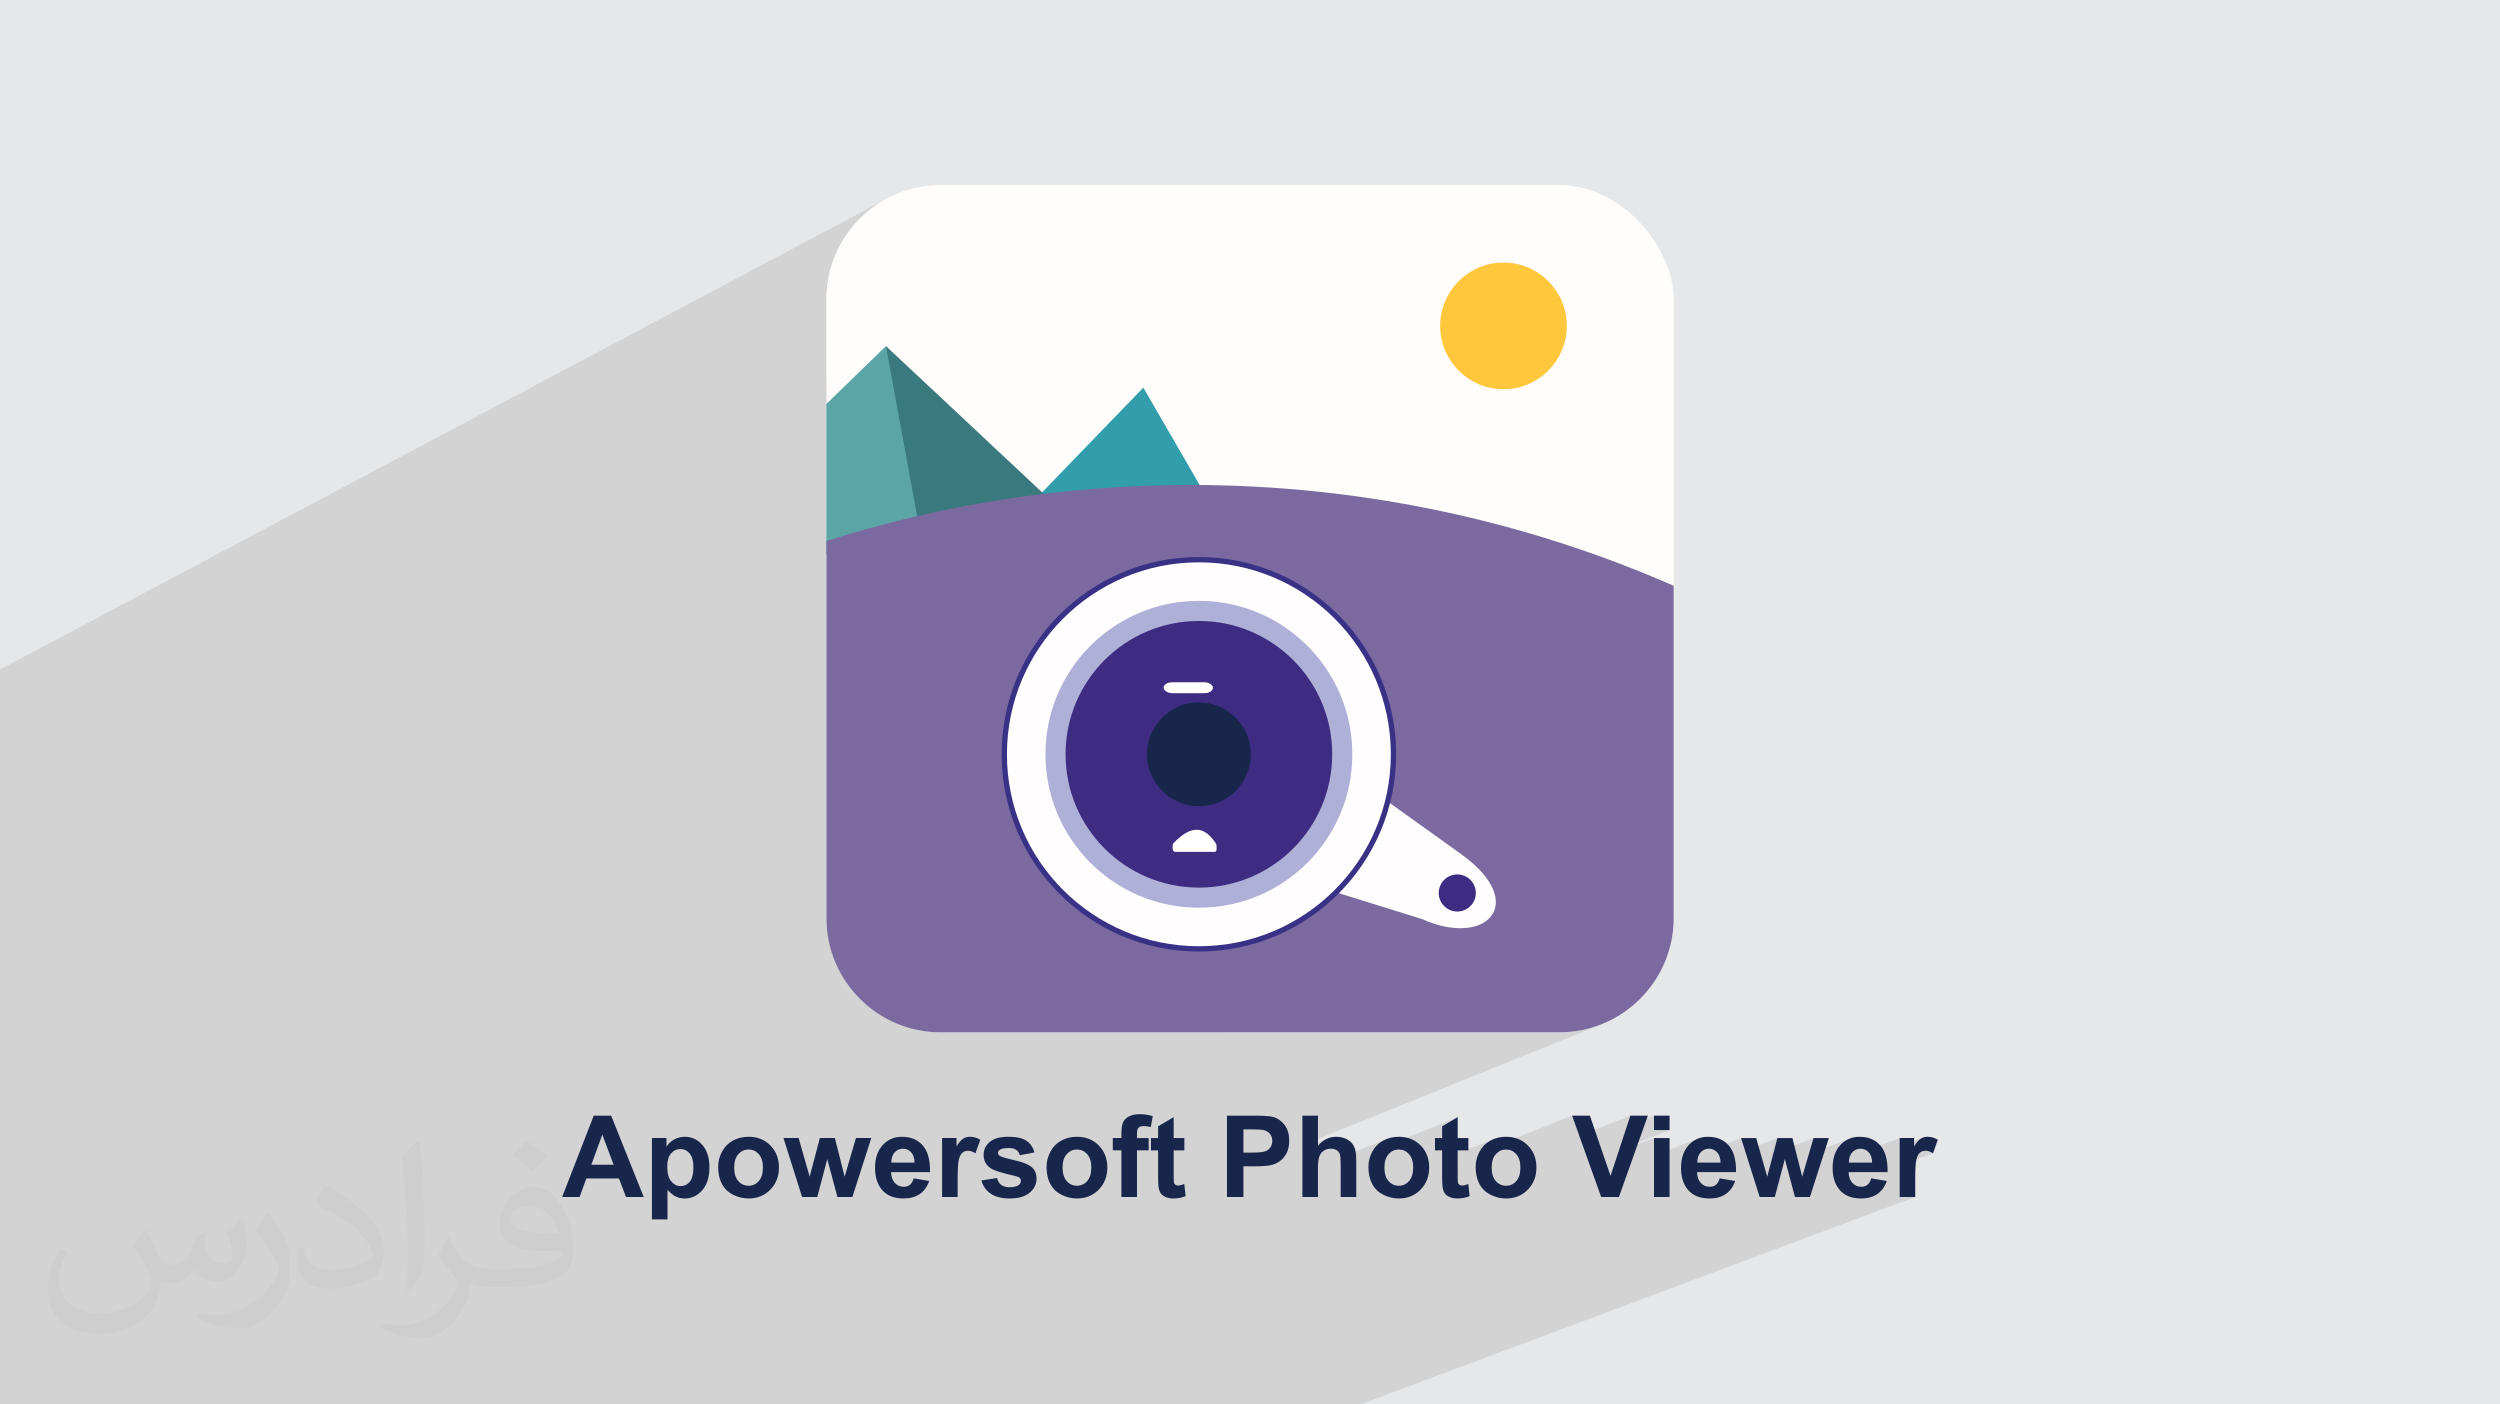
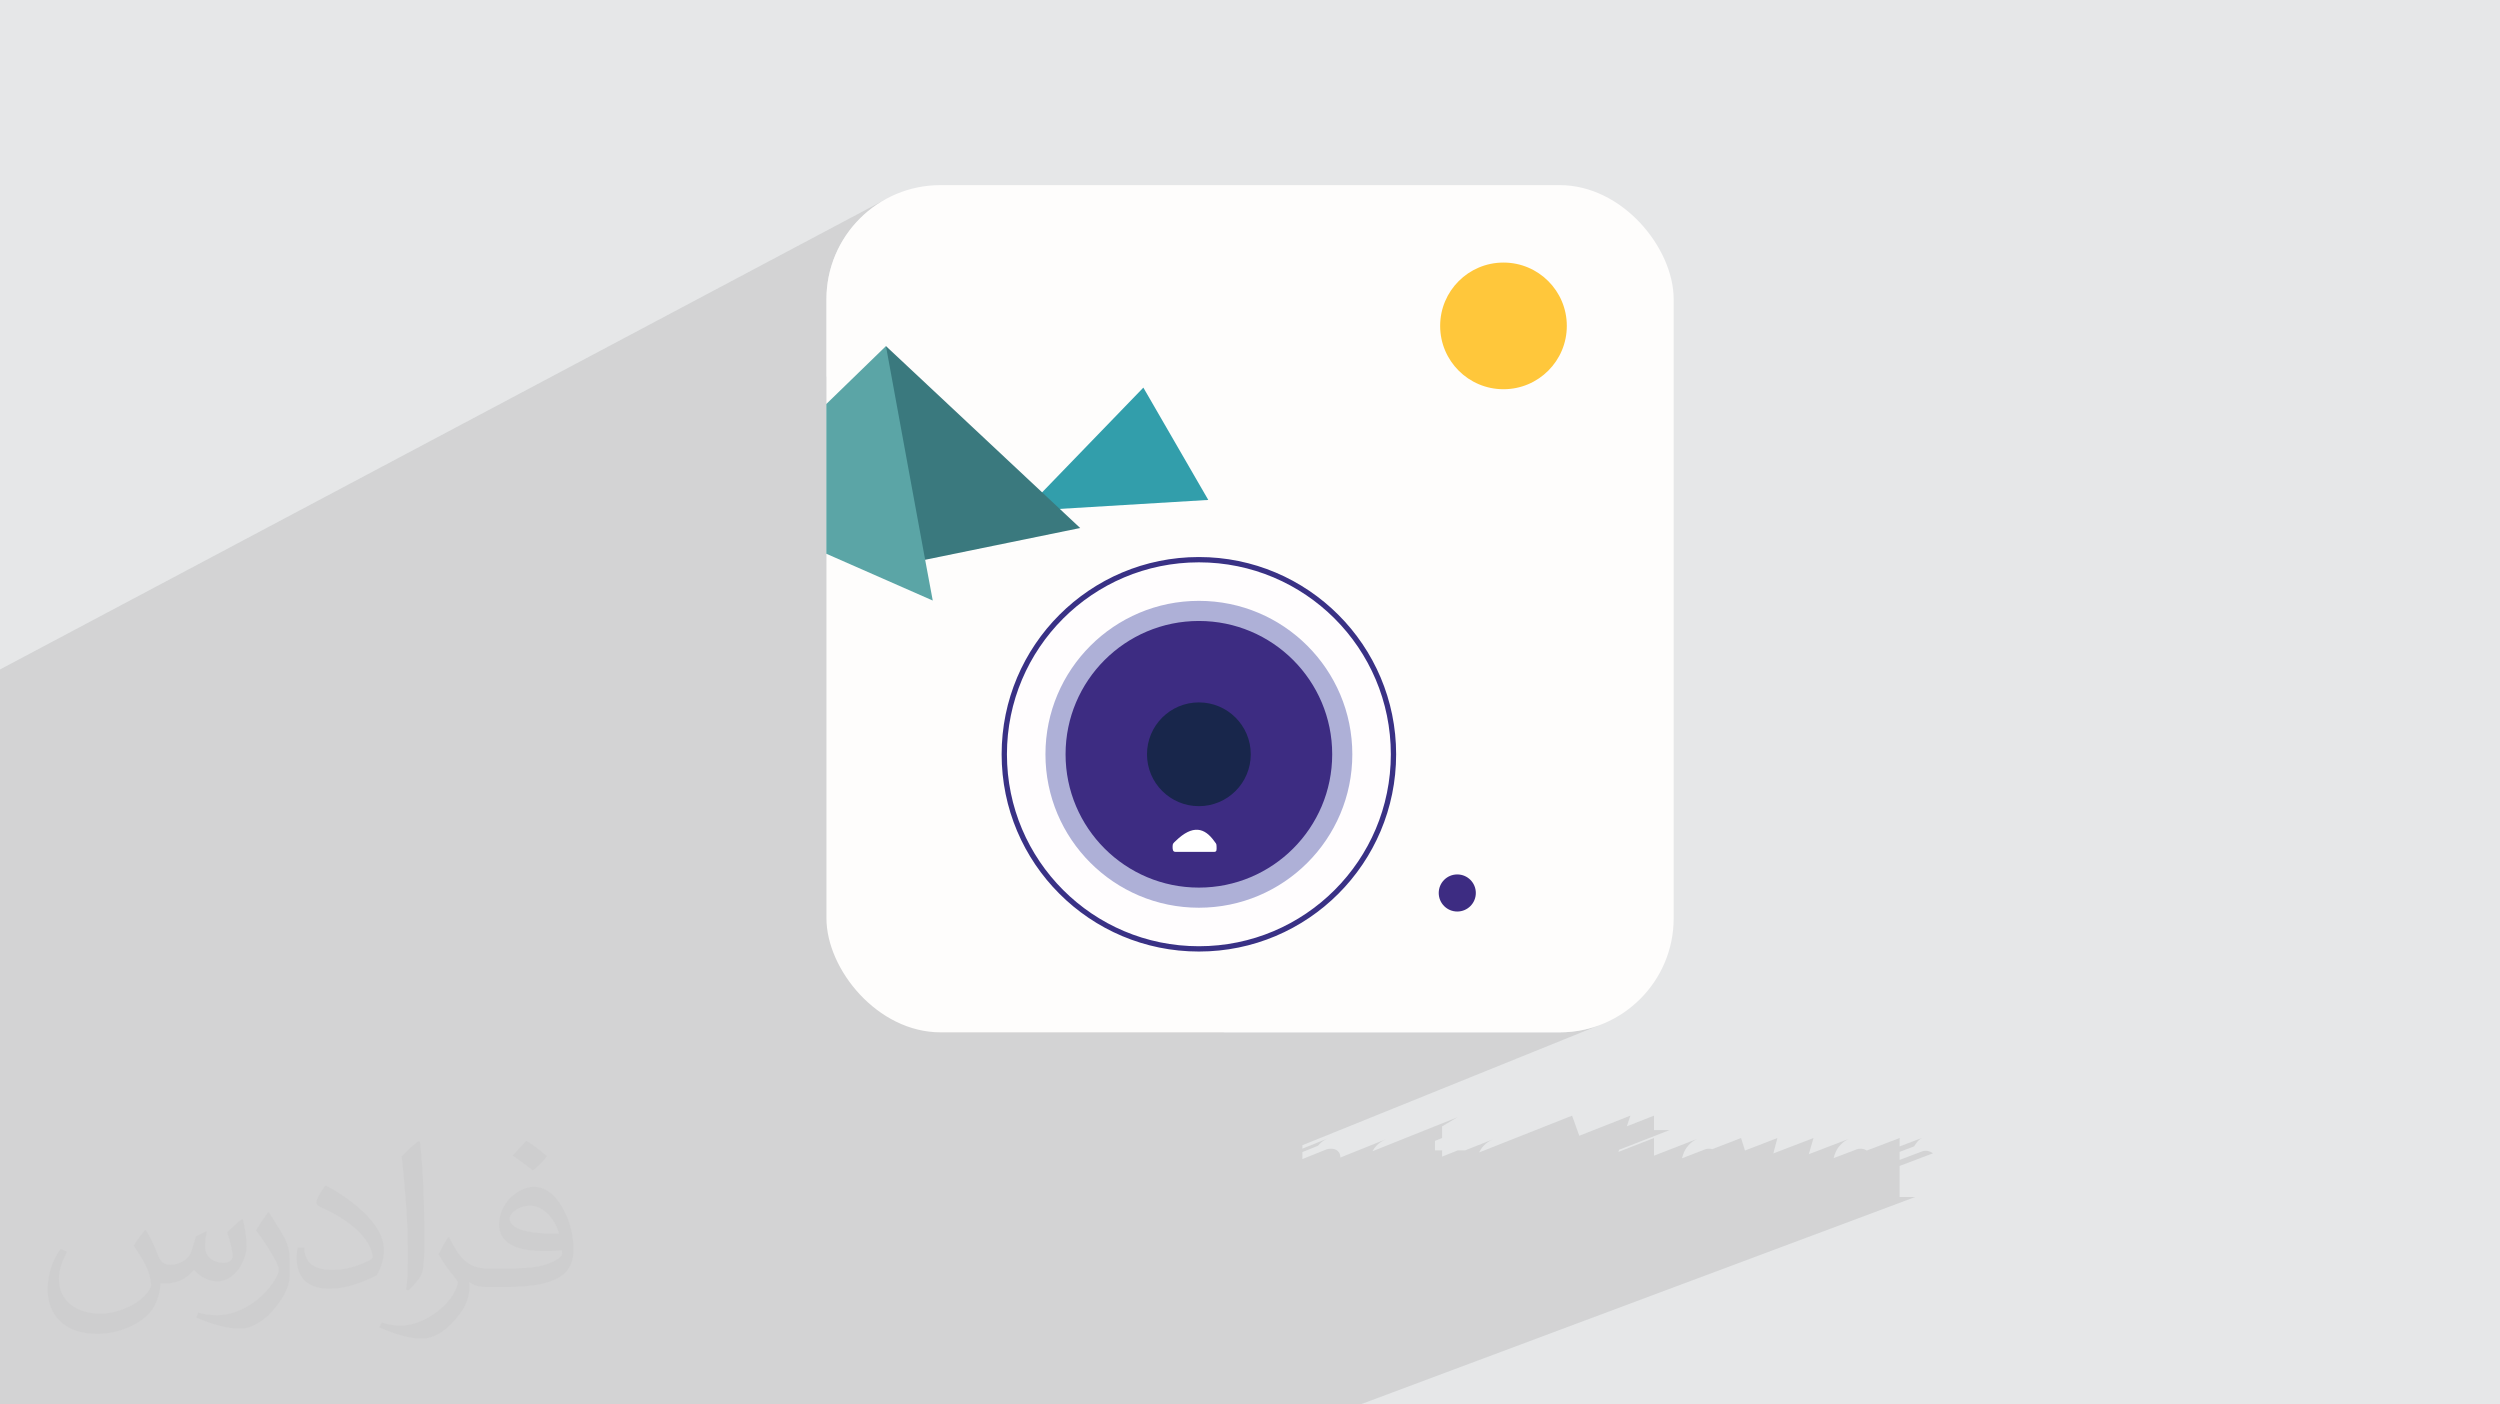
<svg xmlns="http://www.w3.org/2000/svg" xml:space="preserve" width="94.192mm" height="52.917mm" version="1.1" style="shape-rendering:geometricPrecision; text-rendering:geometricPrecision; image-rendering:optimizeQuality; fill-rule:evenodd; clip-rule:evenodd" viewBox="0 0 9404.92 5283.66">
  <defs>
    <style type="text/css">
   
    .str0 {stroke:#393185;stroke-width:19.97;stroke-miterlimit:22.926}
    .fil13 {fill:#18264B}
    .fil5 {fill:#329EAB}
    .fil6 {fill:#3A797E}
    .fil10 {fill:#3D2C82}
    .fil7 {fill:#5BA5A6}
    .fil8 {fill:#7B6AA0}
    .fil12 {fill:#AEB0D7}
    .fil4 {fill:#FEFDFC}
    .fil11 {fill:#FFC73B}
    .fil9 {fill:#FFFDFE}
    .fil14 {fill:white}
    .fil3 {fill:#18264B;fill-rule:nonzero}
    .fil2 {fill:#373435;fill-opacity:0.031}
    .fil1 {fill:#2B2A29;fill-opacity:0.102}
    .fil0 {fill:#E6E7E8}
   
  </style>
  </defs>
  <g id="Layer_x0020_1">
    <polygon class="fil0" points="-0,0 9404.92,0 9404.92,5283.66 -0,5283.66 " />
    <polygon class="fil1" points="389.41,5283.66 375.99,5283.66 363.93,5283.66 331.99,5283.66 318.58,5283.66 314.15,5283.66 273.07,5283.66 248.68,5283.66 241.07,5283.66 233.35,5283.66 153.37,5283.66 152.6,5283.66 -0,5283.66 -0,5262.64 -0,5252.54 -0,5217.05 -0,5201.77 -0,5183.06 -0,5138.26 -0,5113.02 -0,5060.88 -0,4690.25 -0,4688.82 -0,4593.2 -0,4394.27 -0,4321.14 -0,4177.48 -0,4171.09 -0,4058.94 -0,3953.21 -0,3948.66 -0,3733.08 -0,3618.76 -0,3587.43 -0,3575.33 -0,3108.63 -0,3015.8 -0,2518.52 3334.13,748.39 3316.16,758.75 3298.74,769.94 3281.9,781.94 3265.67,794.71 3250.08,808.23 3235.15,822.46 3220.91,837.39 3207.39,852.98 3194.62,869.21 3182.63,886.05 3171.44,903.47 3161.07,921.44 3151.57,939.94 3142.94,958.94 3135.22,978.41 3128.45,998.32 3122.64,1018.66 3117.83,1039.38 3114.05,1060.45 3111.3,1081.87 3109.63,1103.6 3109.07,1125.6 3109.07,1417.06 3332.93,1301.95 3776.84,1717.79 4301.23,1458.2 4376.31,1588.09 5542.49,1016.5 5563.32,1006.47 5585.2,998.46 5608.04,992.59 5631.69,988.97 5656.06,987.74 5680.42,988.97 5704.07,992.59 5726.91,998.46 5748.8,1006.47 5769.63,1016.5 5789.28,1028.43 5807.62,1042.15 5824.53,1057.53 5839.91,1074.44 5853.63,1092.79 5865.56,1112.43 5875.59,1133.25 5883.6,1155.14 5889.47,1177.98 5893.09,1201.63 5894.32,1225.99 5893.09,1250.36 5889.47,1274.01 5883.6,1296.85 5875.59,1318.73 5865.56,1339.56 5853.63,1359.21 5839.91,1377.55 5824.53,1394.47 5807.62,1409.85 5789.28,1423.56 5769.63,1435.5 5748.8,1445.53 4112.08,2223.33 4100.85,2230.53 4072.15,2250.95 4044.49,2272.68 4017.93,2295.68 3992.51,2319.93 3968.26,2345.35 3945.25,2371.92 3923.52,2399.57 3903.11,2428.27 3884.07,2457.98 3866.44,2488.63 3857.16,2506.74 4259.91,2317.29 4285.48,2305.73 4311.69,2295.39 4338.51,2286.32 4365.91,2278.54 4393.83,2272.09 4422.25,2267.02 4451.14,2263.34 4480.46,2261.12 4510.16,2260.37 4539.87,2261.12 4569.18,2263.34 4598.07,2267.02 4626.5,2272.09 4654.41,2278.54 4681.81,2286.32 4708.63,2295.39 4734.84,2305.73 4760.41,2317.29 4785.3,2330.03 4809.47,2343.93 4832.89,2358.95 4855.52,2375.04 4877.33,2392.18 4898.26,2410.32 4918.31,2429.43 4937.43,2449.48 4955.57,2470.42 4972.7,2492.23 4988.8,2514.85 5003.81,2538.28 5017.71,2562.45 5030.45,2587.33 5042.02,2612.9 5052.35,2639.11 5061.43,2665.93 5069.21,2693.33 5075.66,2721.25 5080.73,2749.68 5084.4,2778.56 5086.63,2807.88 5087.38,2837.58 5086.63,2867.29 5084.4,2896.6 5080.73,2925.49 5075.66,2953.92 5069.21,2981.84 5061.43,3009.23 5053.21,3033.52 5172.79,2981.01 4920.8,3324.14 5190.46,3407.96 5455.07,3295.05 5468.17,3290.99 5482.23,3289.57 5496.3,3290.99 5509.39,3295.05 5521.24,3301.49 5531.58,3310.01 5540.09,3320.33 5546.52,3332.19 5550.59,3345.29 5552,3359.34 5550.59,3373.41 5546.52,3386.5 5540.09,3398.37 5531.58,3408.69 5521.24,3417.21 5509.39,3423.65 5390.94,3473.68 5393.63,3474.65 5415.09,3481.01 5435.87,3485.88 5455.92,3489.31 5475.16,3491.32 5493.55,3491.99 5511.02,3491.37 5527.51,3489.49 5542.97,3486.41 5557.32,3482.18 5570.52,3476.84 4680.71,3850.7 4694.01,3883.61 4680.71,3850.7 4602.39,3883.61 4694.01,3883.61 5867.09,3883.61 5889.08,3883.05 5910.81,3881.38 5932.23,3878.64 5953.31,3874.85 5974.03,3870.04 5994.35,3864.23 5994.36,3864.23 6014.27,3857.46 6033.75,3849.74 4899.62,4308.29 4899.62,4321.12 4998.24,4281.28 4989.54,4284.99 4981.17,4289.77 4973.16,4295.6 4965.49,4302.49 4958.18,4310.42 4899.62,4334.06 4899.62,4360.42 4986.57,4325.39 4989.72,4324.17 4992.96,4323.17 4996.31,4322.4 4999.74,4321.84 5003.29,4321.51 5006.92,4321.4 5010.09,4321.49 5013.1,4321.75 5015.99,4322.18 5018.74,4322.79 5021.35,4323.56 5023.82,4324.52 5026.16,4325.65 5028.37,4326.95 5030.42,4328.38 5032.32,4329.92 5034.05,4331.6 5035.63,4333.41 5037.04,4335.34 5038.3,4337.38 5039.39,4339.55 5040.33,4341.84 5041.11,4344.58 5041.79,4348.13 5042.36,4352.47 5042.55,4354.55 5216.69,4284.65 5209.81,4287.59 5203.12,4290.97 5196.71,4294.78 5190.67,4298.99 5185,4303.6 5179.72,4308.63 5174.8,4314.05 5170.25,4319.89 5166.09,4326.13 5163.34,4330.94 5483.82,4202.56 5425.26,4237.19 5425.26,4281.22 5398.33,4291.96 5398.33,4327.81 5425.26,4327.81 5425.26,4351.06 5483.82,4327.81 5511.38,4327.81 5620.14,4284.65 5613.26,4287.59 5606.57,4290.97 5600.16,4294.78 5594.12,4298.99 5588.46,4303.6 5583.17,4308.63 5578.25,4314.05 5573.71,4319.89 5569.54,4326.13 5565.74,4332.79 5564.43,4335.48 5914.13,4197.01 5941.2,4272.65 6133.41,4197.01 6120.21,4237.09 6222.32,4197.01 6222.32,4251.29 6280.88,4251.29 6091.15,4325.37 6088.49,4333.44 6222.32,4281.22 6222.32,4347.64 6385.35,4284.32 6376.49,4288.72 6368.11,4294.1 6360.2,4300.45 6352.77,4307.79 6346.03,4315.97 6340.19,4324.9 6335.24,4334.58 6331.19,4345.01 6328.04,4356.2 6327.81,4357.39 6411.74,4324.91 6415.81,4323.37 6420.07,4322.28 6424.53,4321.62 6429.22,4321.4 6433.62,4321.61 6437.84,4322.23 6441.38,4323.14 6549.76,4281.22 6564.61,4328.2 6686.55,4281.22 6671.29,4339.2 6822.34,4281.22 6804.61,4342.06 6955.59,4284.32 6946.72,4288.72 6938.34,4294.1 6930.43,4300.45 6923,4307.79 6916.26,4315.97 6910.42,4324.9 6905.48,4334.58 6901.42,4345.01 6898.28,4356.2 6898.16,4356.84 6981.98,4324.91 6986.03,4323.37 6990.31,4322.28 6994.77,4321.62 6999.45,4321.4 7003.86,4321.61 7008.08,4322.23 7012.13,4323.26 7016.02,4324.72 7019.73,4326.59 7022.52,4328.39 7146.5,4281.22 7146.5,4312.74 7234.85,4279.2 7231.8,4280.39 7228.86,4281.8 7226,4283.43 7223.15,4285.4 7220.22,4287.86 7217.19,4290.79 7214.09,4294.22 7210.89,4298.11 7207.61,4302.5 7204.24,4307.36 7200.79,4312.7 7146.5,4333.28 7146.5,4363.47 7230.39,4331.74 7232.95,4330.79 7235.63,4330.05 7238.43,4329.53 7241.35,4329.21 7244.38,4329.1 7247.6,4329.25 7250.87,4329.7 7254.22,4330.44 7257.63,4331.5 7261.12,4332.85 7264.66,4334.51 7268.28,4336.45 7271.96,4338.71 7146.5,4386.09 7146.5,4503.06 7205.05,4503.06 5241.26,5237.25 5260.02,5283.66 5241.26,5237.25 5117.11,5283.66 5061.87,5283.66 4961.27,5283.66 4836.8,5283.66 4785.74,5283.66 4785.04,5283.66 4769.59,5283.66 4743.37,5283.66 4713.64,5283.66 4690.26,5283.66 4647.62,5283.66 4641.78,5283.66 4639.24,5283.66 4618.81,5283.66 4588.79,5283.66 4564.95,5283.66 4526.36,5283.66 4511.69,5283.66 4465.42,5283.66 4423.25,5283.66 4402.81,5283.66 4341.95,5283.66 4302.57,5283.66 4300.35,5283.66 4250.61,5283.66 4250.41,5283.66 4245.1,5283.66 4210.66,5283.66 4189.85,5283.66 4113.19,5283.66 4108.72,5283.66 4084.55,5283.66 4065.36,5283.66 4002.38,5283.66 3957.52,5283.66 3934.2,5283.66 3842.26,5283.66 3812.27,5283.66 3700.79,5283.66 3653.44,5283.66 3636.63,5283.66 3582.37,5283.66 3571.97,5283.66 3527.72,5283.66 3454.22,5283.66 3372.15,5283.66 3320.18,5283.66 3228.78,5283.66 3192.58,5283.66 3169.72,5283.66 3133,5283.66 3114.02,5283.66 3102.25,5283.66 3077.73,5283.66 3076.58,5283.66 3022.01,5283.66 2997.06,5283.66 2996.92,5283.66 2941.81,5283.66 2913.23,5283.66 2888.23,5283.66 2852.84,5283.66 2811.08,5283.66 2785.28,5283.66 2732.47,5283.66 2727.49,5283.66 2673.99,5283.66 2607.67,5283.66 2553.34,5283.66 2546.68,5283.66 2519.77,5283.66 2516.82,5283.66 2487.29,5283.66 2463.36,5283.66 2409.81,5283.66 2354.63,5283.66 2299.37,5283.66 2233.2,5283.66 2177.96,5283.66 2145.24,5283.66 2118.5,5283.66 2081.07,5283.66 2053.98,5283.66 2026.5,5283.66 2001.41,5283.66 1992.46,5283.66 1971.19,5283.66 1951.45,5283.66 1945.8,5283.66 1921.02,5283.66 1896.88,5283.66 1896.01,5283.66 1866.6,5283.66 1834.29,5283.66 1821.97,5283.66 1802.03,5283.66 1798.59,5283.66 1792.8,5283.66 1762.63,5283.66 1761.84,5283.66 1724.61,5283.66 1718.09,5283.66 1662.83,5283.66 1660.56,5283.66 1636.82,5283.66 1610.43,5283.66 1602.81,5283.66 1581.99,5283.66 1562.59,5283.66 1465.12,5283.66 1447.91,5283.66 1410.46,5283.66 1408.86,5283.66 1403.84,5283.66 1358.16,5283.66 1356.2,5283.66 1344.33,5283.66 1291.23,5283.66 1286.34,5283.66 1274.28,5283.66 1271.45,5283.66 1270.27,5283.66 1243.71,5283.66 1219.76,5283.66 1166.31,5283.66 1165.92,5283.66 1146.02,5283.66 1109.61,5283.66 1105.97,5283.66 1034.96,5283.66 1022.47,5283.66 1012.49,5283.66 995.83,5283.66 938.25,5283.66 892.2,5283.66 874.83,5283.66 865.28,5283.66 819.23,5283.66 794.65,5283.66 778.27,5283.66 739.18,5283.66 661.52,5283.66 653.53,5283.66 629.22,5283.66 612.14,5283.66 603.75,5283.66 573.42,5283.66 540.76,5283.66 455.15,5283.66 " />
    <path class="fil2" d="M548.54 4627.69c17.95,27.21 29.6,53.36 40.96,82.43 8.45,16.91 12.93,48.09 52.57,48.09 11.61,0 28.28,-3.42 43.06,-11.61 16.63,-8.73 29.32,-21.94 35.94,-42l15.85 -53.36 38.57 -19.02 2.64 2.64c-5.27,20.09 -6.59,39.36 -6.59,54.43 0,44.63 38.57,61.56 69.22,61.56 17.95,0 34.09,-8.73 34.09,-25.11 0,-21.13 -8.98,-57.06 -20.62,-89.29 17.95,-17.95 35.94,-35.94 56.53,-50.47l3.17 1.6c8.98,38.04 14,75.56 14,100.66 0,24.57 -10.83,51.79 -19.81,69.49 -18.49,34.87 -51.25,62.62 -90.87,62.62 -30.1,0 -63.65,-15.07 -86.66,-43.06l-1.32 0c-21.66,26.96 -55.22,51.25 -108.86,51.25l-16.63 0c-2.64,35.41 -10.29,60.49 -21.94,82.95 -31.95,62.34 -126.81,106.47 -216.1,106.47 -124.17,0 -186.51,-71.59 -186.51,-166.96 0,-58.91 19.27,-113.6 48.88,-152.42l24.29 10.04c-18.49,35.41 -30.91,68.68 -30.91,101.45 0,89.29 72.66,131.83 156.4,131.83 77.68,0 173.83,-49.41 191.28,-106.72 -6.59,-62.62 -30.1,-91.93 -66.04,-148.99 10.83,-19.02 24.83,-38.04 42.28,-58.38l3.17 0 0 0 0 0 -0.02 -0.09zm1432.13 -336.04c26.15,16.39 51.79,35.66 76.87,57.85 -14,19.81 -31.45,37.79 -53.11,53.64 -25.11,-20.34 -50.19,-37.79 -75.84,-56.27 17.42,-19.55 34.62,-38.29 52.04,-55.22l0 0 0 0 0 0 0 0 0 0 0.03 0zm13.47 244.11c-42.28,0 -76.87,27.75 -76.87,48.34 0,44.13 84.53,57.85 185.72,57.31 -12.68,-51.79 -57.06,-105.68 -108.86,-105.68l0.01 0.03zm-94.86 236.19c54.96,0 103.04,-1.6 139.74,-10.83 40.96,-10.29 75.56,-30.91 75.56,-45.17 0,-3.7 0,-8.19 -1.32,-11.89 -22.98,2.11 -49.41,2.11 -72.38,2.11 -74.49,0 -131.55,-16.91 -154.02,-58.66 -5.55,-11.61 -9.51,-24.57 -9.51,-39.36 0,-40.43 17.42,-79.79 48.09,-107 25.61,-22.45 53.89,-36.44 82.67,-36.44 52.04,0 93.51,41.75 122.57,107.54 15.85,35.94 26.68,77.4 26.68,129.72 0,34.87 -9.51,64.19 -31.17,85.85 -40.43,39.11 -114.92,53.89 -229.04,53.89l-51.79 0 0 0 -13.47 0c-28.28,0 -48.62,-5.02 -64.72,-17.42l-2.64 0c0.79,6.59 1.32,12.93 1.32,19.02 0,25.61 -8.45,58.38 -25.61,84.53 -50.72,75.3 -105.68,108.04 -153.24,108.04 -48.09,0 -107,-18.49 -160.11,-42.54l9.51 -18.49c17.17,7.13 40.96,11.89 73.7,11.89 85.85,0 198.66,-82.43 212.66,-163 -3.17,-6.59 -8.98,-15.32 -17.17,-24.57 -25.11,-29.85 -40.96,-54.68 -55.75,-80.83 12.68,-25.11 24.29,-45.17 35.13,-63.4l4.49 -0.53c36.72,74.77 69.99,117.55 144.23,117.55l11.61 0 0 0 53.89 0 0 0 0 0 0 0 0 0 0 0 0.09 0.01zm-371.98 79c6.34,-34.34 6.87,-72.91 6.87,-108.86l0 -53.36c0,-99.6 -12.68,-244.36 -22.98,-338.68 17.95,-19.27 43.06,-42 62.87,-57.31l5.81 1.6c13.47,118.62 16.63,256 16.63,383.06 0,33.3 -1.32,65.79 -4.49,89.55 -1.85,30.1 -19.27,52.83 -56.53,87.7l-8.19 -3.7zm-382.8 -157.19c1.85,46.77 24.83,83.49 105.15,83.49 49.93,0 92.19,-12.93 138.96,-35.13 8.45,-3.7 12.93,-8.73 12.93,-12.93 0,-29.32 -22.45,-68.15 -60.23,-103.55 -36.72,-33.3 -85.34,-62.62 -130.76,-82.18 -15.6,-6.59 -20.62,-13.47 -20.62,-20.09 0,-13.47 17.95,-41.75 32.77,-62.09l5.02 -0.53c52.04,27.21 110.17,67.64 153.24,112.53 39.11,41.47 63.4,83.49 63.4,129.19 0,33.81 -10.29,65.51 -26.96,95.11 -57.06,28.79 -117.83,50.72 -178.06,50.72 -73.17,0 -123.1,-34.34 -123.1,-114.92 0,-8.73 0,-22.19 3.17,-39.64l25.11 0 0 0 0 0 0 0 0 0 0 0 -0.02 0zm-132.37 -132.9l45.45 73.45c16.63,27.21 32.23,56.81 32.23,103.55l0 59.7c0,48.34 -30.91,100.13 -80.83,151.38 -39.11,34.62 -73.7,49.41 -105.68,49.41 -47.55,0 -101.98,-14.79 -164.85,-41.75l7.13 -18.49c19.81,5.27 42.79,9.77 71.06,9.77 90.36,-0.53 182.8,-66.57 225.08,-147.15 5.02,-9.26 6.87,-17.95 6.87,-24.04 0,-9.26 -5.02,-19.55 -8.98,-28.79 -22.98,-43.31 -48.62,-82.95 -76.87,-119.68 14.79,-23.25 29.6,-45.7 45.7,-67.9l3.7 0.53 0 0 0 0 0 0 0 0 0 0 -0.02 0.01z" />
    <g id="_3144945134560">
-       <path class="fil3" d="M2421.7 4503.06l-66.75 0 -26.43 -69.67 -122.75 0 -25.44 69.67 -65.54 0 118.83 -306.06 65.48 0 122.6 306.06zm-113.28 -121.4l-42.53 -113.28 -41.33 113.28 83.85 0zm144.13 -100.45l54.72 0 0 32.56c7.12,-11.12 16.66,-20.1 28.78,-27.01 12.11,-6.84 25.58,-10.26 40.33,-10.26 25.72,0 47.59,10.12 65.54,30.35 17.95,20.16 26.93,48.38 26.93,84.43 0,37.11 -9.05,65.89 -27.14,86.49 -18.1,20.59 -40.04,30.84 -65.83,30.84 -12.25,0 -23.37,-2.43 -33.34,-7.34 -9.91,-4.84 -20.45,-13.18 -31.42,-25l0 110.99 -58.56 0 0 -306.06zm57.7 107.51c0,25 4.92,43.45 14.83,55.43 9.83,11.89 21.87,17.88 35.98,17.88 13.61,0 24.93,-5.49 33.98,-16.47 9.05,-10.96 13.54,-28.93 13.54,-53.93 0,-23.36 -4.63,-40.68 -13.97,-52.01 -9.26,-11.32 -20.8,-16.94 -34.55,-16.94 -14.32,0 -26.22,5.55 -35.63,16.66 -9.48,11.11 -14.18,27.57 -14.18,49.38zm191.43 0.71c0,-19.52 4.77,-38.4 14.39,-56.64 9.63,-18.3 23.22,-32.2 40.83,-41.82 17.59,-9.62 37.19,-14.47 58.92,-14.47 33.55,0 60.98,10.9 82.43,32.71 21.45,21.87 32.13,49.38 32.13,82.71 0,33.62 -10.82,61.49 -32.41,83.56 -21.67,22.09 -48.88,33.13 -81.73,33.13 -20.3,0 -39.67,-4.63 -58.13,-13.82 -18.38,-9.2 -32.41,-22.66 -42.04,-40.47 -9.62,-17.74 -14.39,-39.4 -14.39,-64.9zm60.28 3.14c0,22.02 5.2,38.9 15.6,50.58 10.47,11.75 23.29,17.59 38.61,17.59 15.25,0 28.08,-5.84 38.4,-17.59 10.33,-11.68 15.53,-28.72 15.53,-51.01 0,-21.73 -5.19,-38.47 -15.53,-50.15 -10.32,-11.76 -23.15,-17.6 -38.4,-17.6 -15.32,0 -28.14,5.84 -38.61,17.6 -10.39,11.68 -15.6,28.57 -15.6,50.58zm255.54 110.49l-70.1 -221.84 56.99 0 41.54 145.41 38.26 -145.41 56.56 0 36.83 145.41 42.39 -145.41 57.85 0 -71.24 221.84 -56.28 0 -38.11 -142.69 -37.62 142.69 -57.06 0zm419.69 -70.09l58.57 9.83c-7.49,21.45 -19.38,37.76 -35.56,49.02 -16.25,11.18 -36.54,16.81 -60.84,16.81 -38.55,0 -67.12,-12.61 -85.57,-37.83 -14.6,-20.23 -21.95,-45.74 -21.95,-76.58 0,-36.76 9.63,-65.61 28.79,-86.42 19.17,-20.87 43.46,-31.28 72.81,-31.28 32.92,0 58.92,10.9 78.02,32.71 19.01,21.8 28.14,55.22 27.28,100.24l-146.62 0c0.43,17.38 5.13,30.91 14.18,40.61 8.98,9.69 20.23,14.54 33.63,14.54 9.19,0 16.88,-2.5 23.08,-7.49 6.27,-4.98 10.97,-13.03 14.18,-24.14zm3.42 -59.42c-0.43,-17.03 -4.77,-29.99 -13.11,-38.83 -8.34,-8.91 -18.45,-13.32 -30.42,-13.32 -12.75,0 -23.29,4.7 -31.63,14.03 -8.34,9.34 -12.39,22.09 -12.25,38.12l87.42 0zm162.07 129.51l-58.56 0 0 -221.84 54.29 0 0 31.48c9.34,-14.89 17.74,-24.65 25.22,-29.28 7.48,-4.63 15.96,-6.92 25.43,-6.92 13.4,0 26.29,3.71 38.69,11.05l-18.17 51.15c-9.91,-6.41 -19.09,-9.62 -27.57,-9.62 -8.27,0 -15.25,2.28 -20.95,6.76 -5.7,4.56 -10.18,12.68 -13.46,24.51 -3.29,11.82 -4.92,36.61 -4.92,74.31l0 68.39zm89.41 -62.41l58.99 -8.98c2.5,11.32 7.55,19.95 15.25,25.79 7.62,5.91 18.38,8.84 32.13,8.84 15.18,0 26.57,-2.79 34.27,-8.34 5.13,-3.91 7.7,-9.2 7.7,-15.75 0,-4.41 -1.43,-8.13 -4.21,-11.04 -2.92,-2.78 -9.48,-5.41 -19.58,-7.76 -47.38,-10.48 -77.37,-20.03 -90.06,-28.65 -17.59,-12.04 -26.35,-28.72 -26.35,-50.01 0,-19.3 7.62,-35.48 22.8,-48.59 15.17,-13.11 38.68,-19.67 70.53,-19.67 30.34,0 52.93,4.99 67.68,14.9 14.75,9.97 24.93,24.65 30.49,44.1l-55.15 10.25c-2.35,-8.69 -6.91,-15.39 -13.53,-20.02 -6.63,-4.63 -16.11,-6.91 -28.44,-6.91 -15.53,0 -26.64,2.14 -33.41,6.48 -4.48,3.07 -6.69,7.06 -6.69,11.9 0,4.2 1.92,7.76 5.84,10.68 5.34,3.92 23.65,9.41 55,16.53 31.35,7.12 53.22,15.81 65.61,26.14 12.33,10.4 18.45,25 18.45,43.67 0,20.3 -8.48,37.83 -25.5,52.43 -16.95,14.61 -42.11,21.95 -75.45,21.95 -30.21,0 -54.15,-6.13 -71.81,-18.31 -17.6,-12.18 -29.15,-28.71 -34.56,-49.65zm245.01 -51.22c0,-19.52 4.77,-38.4 14.39,-56.64 9.62,-18.3 23.22,-32.2 40.83,-41.82 17.59,-9.62 37.18,-14.47 58.92,-14.47 33.55,0 60.98,10.9 82.43,32.71 21.45,21.87 32.13,49.38 32.13,82.71 0,33.62 -10.83,61.49 -32.42,83.56 -21.66,22.09 -48.87,33.13 -81.72,33.13 -20.3,0 -39.68,-4.63 -58.13,-13.82 -18.38,-9.2 -32.42,-22.66 -42.04,-40.47 -9.62,-17.74 -14.39,-39.4 -14.39,-64.9zm60.27 3.14c0,22.02 5.2,38.9 15.61,50.58 10.46,11.75 23.29,17.59 38.61,17.59 15.25,0 28.07,-5.84 38.4,-17.59 10.32,-11.68 15.53,-28.72 15.53,-51.01 0,-21.73 -5.2,-38.47 -15.53,-50.15 -10.33,-11.76 -23.15,-17.6 -38.4,-17.6 -15.32,0 -28.15,5.84 -38.61,17.6 -10.4,11.68 -15.61,28.57 -15.61,50.58zm188.86 -111.35l32.49 0 0 -16.74c0,-18.66 2,-32.63 5.98,-41.83 3.99,-9.26 11.33,-16.73 22.02,-22.51 10.75,-5.77 24.29,-8.7 40.68,-8.7 16.74,0 33.2,2.5 49.31,7.48l-7.49 40.76c-9.55,-2.21 -18.73,-3.34 -27.57,-3.34 -8.69,0 -14.89,1.99 -18.66,5.98 -3.77,3.98 -5.7,11.68 -5.7,23.09l0 15.82 44.03 0 0 46.16 -44.03 0 0 175.68 -58.56 0 0 -175.68 -32.49 0 0 -46.16zm269.3 0l0 46.59 -40.18 0 0 89.84c0,18.23 0.36,28.85 1.14,31.84 0.78,2.99 2.5,5.48 5.27,7.48 2.71,1.93 5.98,2.93 9.91,2.93 5.48,0 13.32,-1.86 23.65,-5.63l4.91 45.59c-13.61,5.84 -29,8.77 -46.24,8.77 -10.54,0 -20.02,-1.78 -28.5,-5.34 -8.48,-3.56 -14.68,-8.19 -18.59,-13.82 -3.98,-5.7 -6.7,-13.33 -8.27,-23.02 -1.21,-6.84 -1.85,-20.66 -1.85,-41.54l0 -97.1 -26.93 0 0 -46.59 26.93 0 0 -44.03 58.56 -34.63 0 78.66 40.18 0zm160.23 221.84l0 -306.06 99.1 0c37.54,0 61.98,1.5 73.38,4.56 17.52,4.62 32.2,14.6 44.03,29.98 11.82,15.39 17.73,35.27 17.73,59.63 0,18.81 -3.41,34.56 -10.18,47.38 -6.84,12.83 -15.47,22.88 -25.93,30.2 -10.47,7.28 -21.16,12.12 -31.99,14.47 -14.75,2.93 -36.05,4.42 -63.97,4.42l-40.19 0 0 115.41 -61.98 0zm61.98 -254.33l0 87.2 33.7 0c24.29,0 40.47,-1.64 48.67,-4.84 8.19,-3.21 14.6,-8.19 19.23,-15.1 4.63,-6.85 6.98,-14.75 6.98,-23.87 0,-11.18 -3.28,-20.37 -9.76,-27.64 -6.56,-7.27 -14.75,-11.83 -24.79,-13.68 -7.34,-1.36 -22.09,-2.07 -44.31,-2.07l-29.72 0zm280.42 -51.72l0 113.42c19.03,-22.59 41.82,-33.92 68.26,-33.92 13.61,0 25.86,2.5 36.76,7.49 10.89,5.05 19.09,11.4 24.64,19.23 5.56,7.77 9.34,16.4 11.33,25.87 2.07,9.47 3.07,24.14 3.07,44.02l0 129.94 -58.57 0 0 -116.98c0,-23.22 -1.14,-37.97 -3.34,-44.24 -2.28,-6.26 -6.27,-11.25 -11.96,-14.89 -5.7,-3.7 -12.83,-5.55 -21.45,-5.55 -9.84,0 -18.6,2.35 -26.36,7.13 -7.77,4.69 -13.4,11.82 -16.95,21.37 -3.63,9.48 -5.42,23.58 -5.42,42.18l0 110.99 -58.56 0 0 -306.06 58.56 0zm189.72 192.43c0,-19.52 4.77,-38.4 14.39,-56.64 9.62,-18.3 23.22,-32.2 40.83,-41.82 17.59,-9.62 37.18,-14.47 58.92,-14.47 33.55,0 60.98,10.9 82.43,32.71 21.45,21.87 32.13,49.38 32.13,82.71 0,33.62 -10.83,61.49 -32.42,83.56 -21.66,22.09 -48.87,33.13 -81.72,33.13 -20.3,0 -39.68,-4.63 -58.13,-13.82 -18.38,-9.2 -32.42,-22.66 -42.04,-40.47 -9.62,-17.74 -14.39,-39.4 -14.39,-64.9zm60.27 3.14c0,22.02 5.2,38.9 15.61,50.58 10.47,11.75 23.29,17.59 38.61,17.59 15.25,0 28.07,-5.84 38.4,-17.59 10.32,-11.68 15.53,-28.72 15.53,-51.01 0,-21.73 -5.2,-38.47 -15.53,-50.15 -10.33,-11.76 -23.15,-17.6 -38.4,-17.6 -15.32,0 -28.14,5.84 -38.61,17.6 -10.4,11.68 -15.61,28.57 -15.61,50.58zm315.82 -111.35l0 46.59 -40.18 0 0 89.84c0,18.23 0.36,28.85 1.14,31.84 0.78,2.99 2.5,5.48 5.27,7.48 2.71,1.93 5.99,2.93 9.91,2.93 5.48,0 13.32,-1.86 23.65,-5.63l4.91 45.59c-13.61,5.84 -29,8.77 -46.24,8.77 -10.54,0 -20.02,-1.78 -28.5,-5.34 -8.48,-3.56 -14.67,-8.19 -18.59,-13.82 -3.98,-5.7 -6.7,-13.33 -8.27,-23.02 -1.21,-6.84 -1.85,-20.66 -1.85,-41.54l0 -97.1 -26.93 0 0 -46.59 26.93 0 0 -44.03 58.56 -34.63 0 78.66 40.18 0zm27.36 108.22c0,-19.52 4.77,-38.4 14.39,-56.64 9.63,-18.3 23.22,-32.2 40.83,-41.82 17.59,-9.62 37.18,-14.47 58.92,-14.47 33.55,0 60.98,10.9 82.43,32.71 21.45,21.87 32.13,49.38 32.13,82.71 0,33.62 -10.83,61.49 -32.42,83.56 -21.66,22.09 -48.87,33.13 -81.72,33.13 -20.3,0 -39.68,-4.63 -58.13,-13.82 -18.38,-9.2 -32.41,-22.66 -42.04,-40.47 -9.62,-17.74 -14.39,-39.4 -14.39,-64.9zm60.28 3.14c0,22.02 5.19,38.9 15.6,50.58 10.47,11.75 23.29,17.59 38.61,17.59 15.25,0 28.07,-5.84 38.4,-17.59 10.32,-11.68 15.53,-28.72 15.53,-51.01 0,-21.73 -5.2,-38.47 -15.53,-50.15 -10.33,-11.76 -23.15,-17.6 -38.4,-17.6 -15.32,0 -28.14,5.84 -38.61,17.6 -10.4,11.68 -15.6,28.57 -15.6,50.58zm412 110.49l-109.5 -306.06 66.97 0 77.72 226.56 74.6 -226.56 65.83 0 -108.87 306.06 -66.75 0zm198.69 -251.77l0 -54.29 58.56 0 0 54.29 -58.56 0zm0 251.77l0 -221.84 58.56 0 0 221.84 -58.56 0zm247.01 -70.09l58.56 9.83c-7.48,21.45 -19.38,37.76 -35.55,49.02 -16.25,11.18 -36.55,16.81 -60.85,16.81 -38.54,0 -67.11,-12.61 -85.56,-37.83 -14.61,-20.23 -21.95,-45.74 -21.95,-76.58 0,-36.76 9.62,-65.61 28.79,-86.42 19.16,-20.87 43.45,-31.28 72.81,-31.28 32.91,0 58.92,10.9 78.01,32.71 19.02,21.8 28.15,55.22 27.29,100.24l-146.63 0c0.43,17.38 5.13,30.91 14.19,40.61 8.98,9.69 20.23,14.54 33.62,14.54 9.19,0 16.88,-2.5 23.09,-7.49 6.27,-4.98 10.97,-13.03 14.18,-24.14zm3.41 -59.42c-0.42,-17.03 -4.77,-29.99 -13.11,-38.83 -8.33,-8.91 -18.45,-13.32 -30.41,-13.32 -12.75,0 -23.29,4.7 -31.63,14.03 -8.34,9.34 -12.4,22.09 -12.25,38.12l87.41 0zm147.12 129.51l-70.09 -221.84 56.99 0 41.53 145.41 38.26 -145.41 56.56 0 36.83 145.41 42.4 -145.41 57.84 0 -71.24 221.84 -56.28 0 -38.11 -142.69 -37.61 142.69 -57.07 0zm419.7 -70.09l58.56 9.83c-7.48,21.45 -19.38,37.76 -35.56,49.02 -16.24,11.18 -36.54,16.81 -60.84,16.81 -38.54,0 -67.12,-12.61 -85.56,-37.83 -14.61,-20.23 -21.95,-45.74 -21.95,-76.58 0,-36.76 9.62,-65.61 28.78,-86.42 19.17,-20.87 43.46,-31.28 72.82,-31.28 32.91,0 58.92,10.9 78.01,32.71 19.02,21.8 28.14,55.22 27.28,100.24l-146.62 0c0.43,17.38 5.13,30.91 14.18,40.61 8.98,9.69 20.24,14.54 33.63,14.54 9.19,0 16.88,-2.5 23.09,-7.49 6.27,-4.98 10.97,-13.03 14.18,-24.14zm3.41 -59.42c-0.43,-17.03 -4.77,-29.99 -13.11,-38.83 -8.34,-8.91 -18.45,-13.32 -30.41,-13.32 -12.75,0 -23.3,4.7 -31.64,14.03 -8.33,9.34 -12.39,22.09 -12.25,38.12l87.42 0zm162.07 129.51l-58.55 0 0 -221.84 54.29 0 0 31.48c9.33,-14.89 17.73,-24.65 25.21,-29.28 7.49,-4.63 15.97,-6.92 25.44,-6.92 13.39,0 26.29,3.71 38.68,11.05l-18.16 51.15c-9.91,-6.41 -19.1,-9.62 -27.58,-9.62 -8.26,0 -15.25,2.28 -20.95,6.76 -5.69,4.56 -10.18,12.68 -13.46,24.51 -3.28,11.82 -4.92,36.61 -4.92,74.31l0 68.39z" />
      <g>
        <rect class="fil4" x="3109.07" y="696.38" width="3187.23" height="3187.23" rx="429.22" ry="429.22" />
        <polygon class="fil5" points="4545.51,1880.73 4301.23,1458.2 3852.3,1922.54 " />
        <polygon class="fil6" points="3332.93,2136.01 3332.93,1301.95 4063.56,1986.36 " />
        <path class="fil7" d="M3508.99 2259.24c-6.6,-30.8 -176.05,-957.29 -176.05,-957.29l-224.32 217.87 0 563.37 400.37 176.05z" />
-         <path class="fil8" d="M6296.3 2203.61l0 1250.79c0,236.06 -193.15,429.21 -429.21,429.21l-2328.8 0c-236.06,0 -429.21,-193.15 -429.21,-429.21l0 -1419.41c432.12,-136.66 892.13,-210.56 1369.44,-210.56 646.48,0 1261.21,135.5 1817.79,379.19z" />
-         <path class="fil9" d="M5172.79 2981.01l324.84 232.87c255.11,182.88 95.4,353.45 -148.68,243.35l-428.14 -133.09 251.99 -343.13z" />
        <circle class="fil10" cx="5482.23" cy="3359.35" r="69.78" />
        <circle class="fil11" cx="5656.06" cy="1226" r="238.25" />
        <circle class="fil9 str0" cx="4510.16" cy="2837.59" r="732.08" />
        <circle class="fil12" cx="4510.16" cy="2837.59" r="577.22" />
        <circle class="fil10" cx="4510.16" cy="2837.59" r="501.53" />
        <circle class="fil13" cx="4510.16" cy="2837.59" r="195.2" />
-         <rect class="fil14" x="4377.33" y="2566.7" width="185.72" height="41.01" rx="31.61" ry="31.61" />
        <path class="fil14" d="M4422.73 3163.72c64.61,-62.99 109.29,-49.27 144.72,0 6.58,9.15 9.22,9.23 9.22,20.5l0 0c0,11.28 2.05,20.51 -9.22,20.51l-144.72 0c-11.26,0 -11.47,-9.23 -11.47,-20.51l0 0c0,-11.27 3.4,-12.63 11.47,-20.5z" />
      </g>
    </g>
  </g>
</svg>